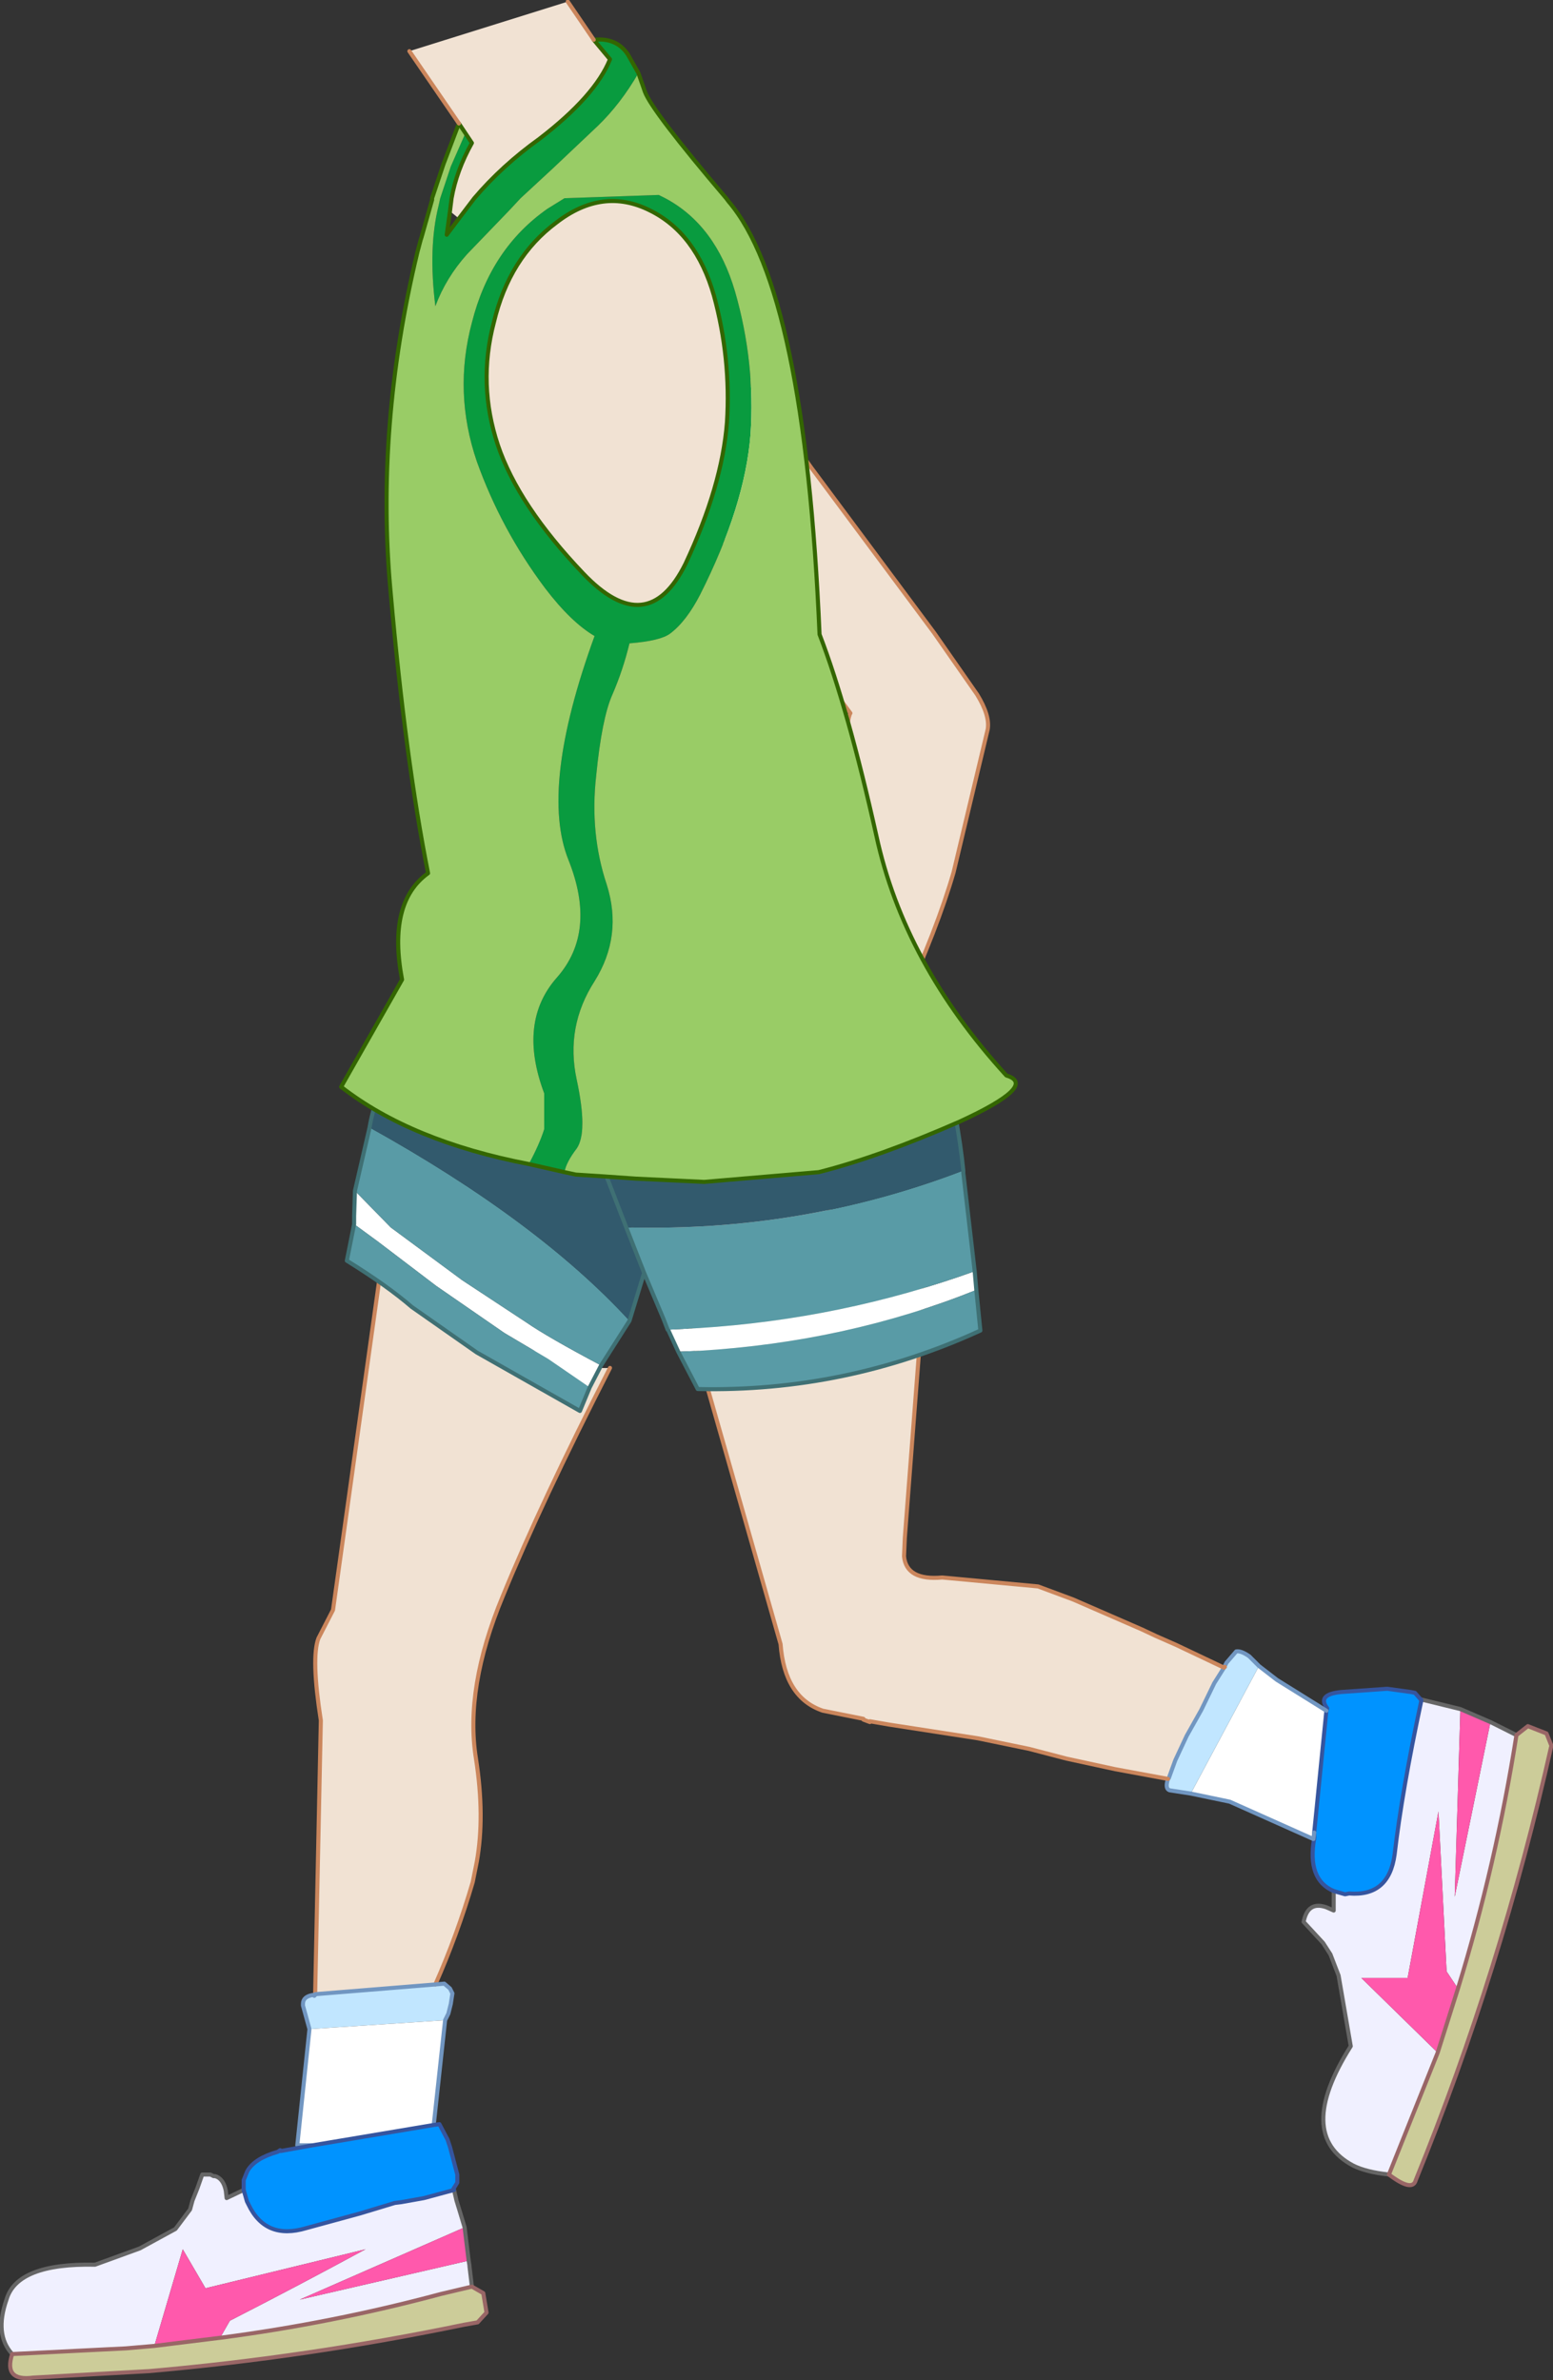
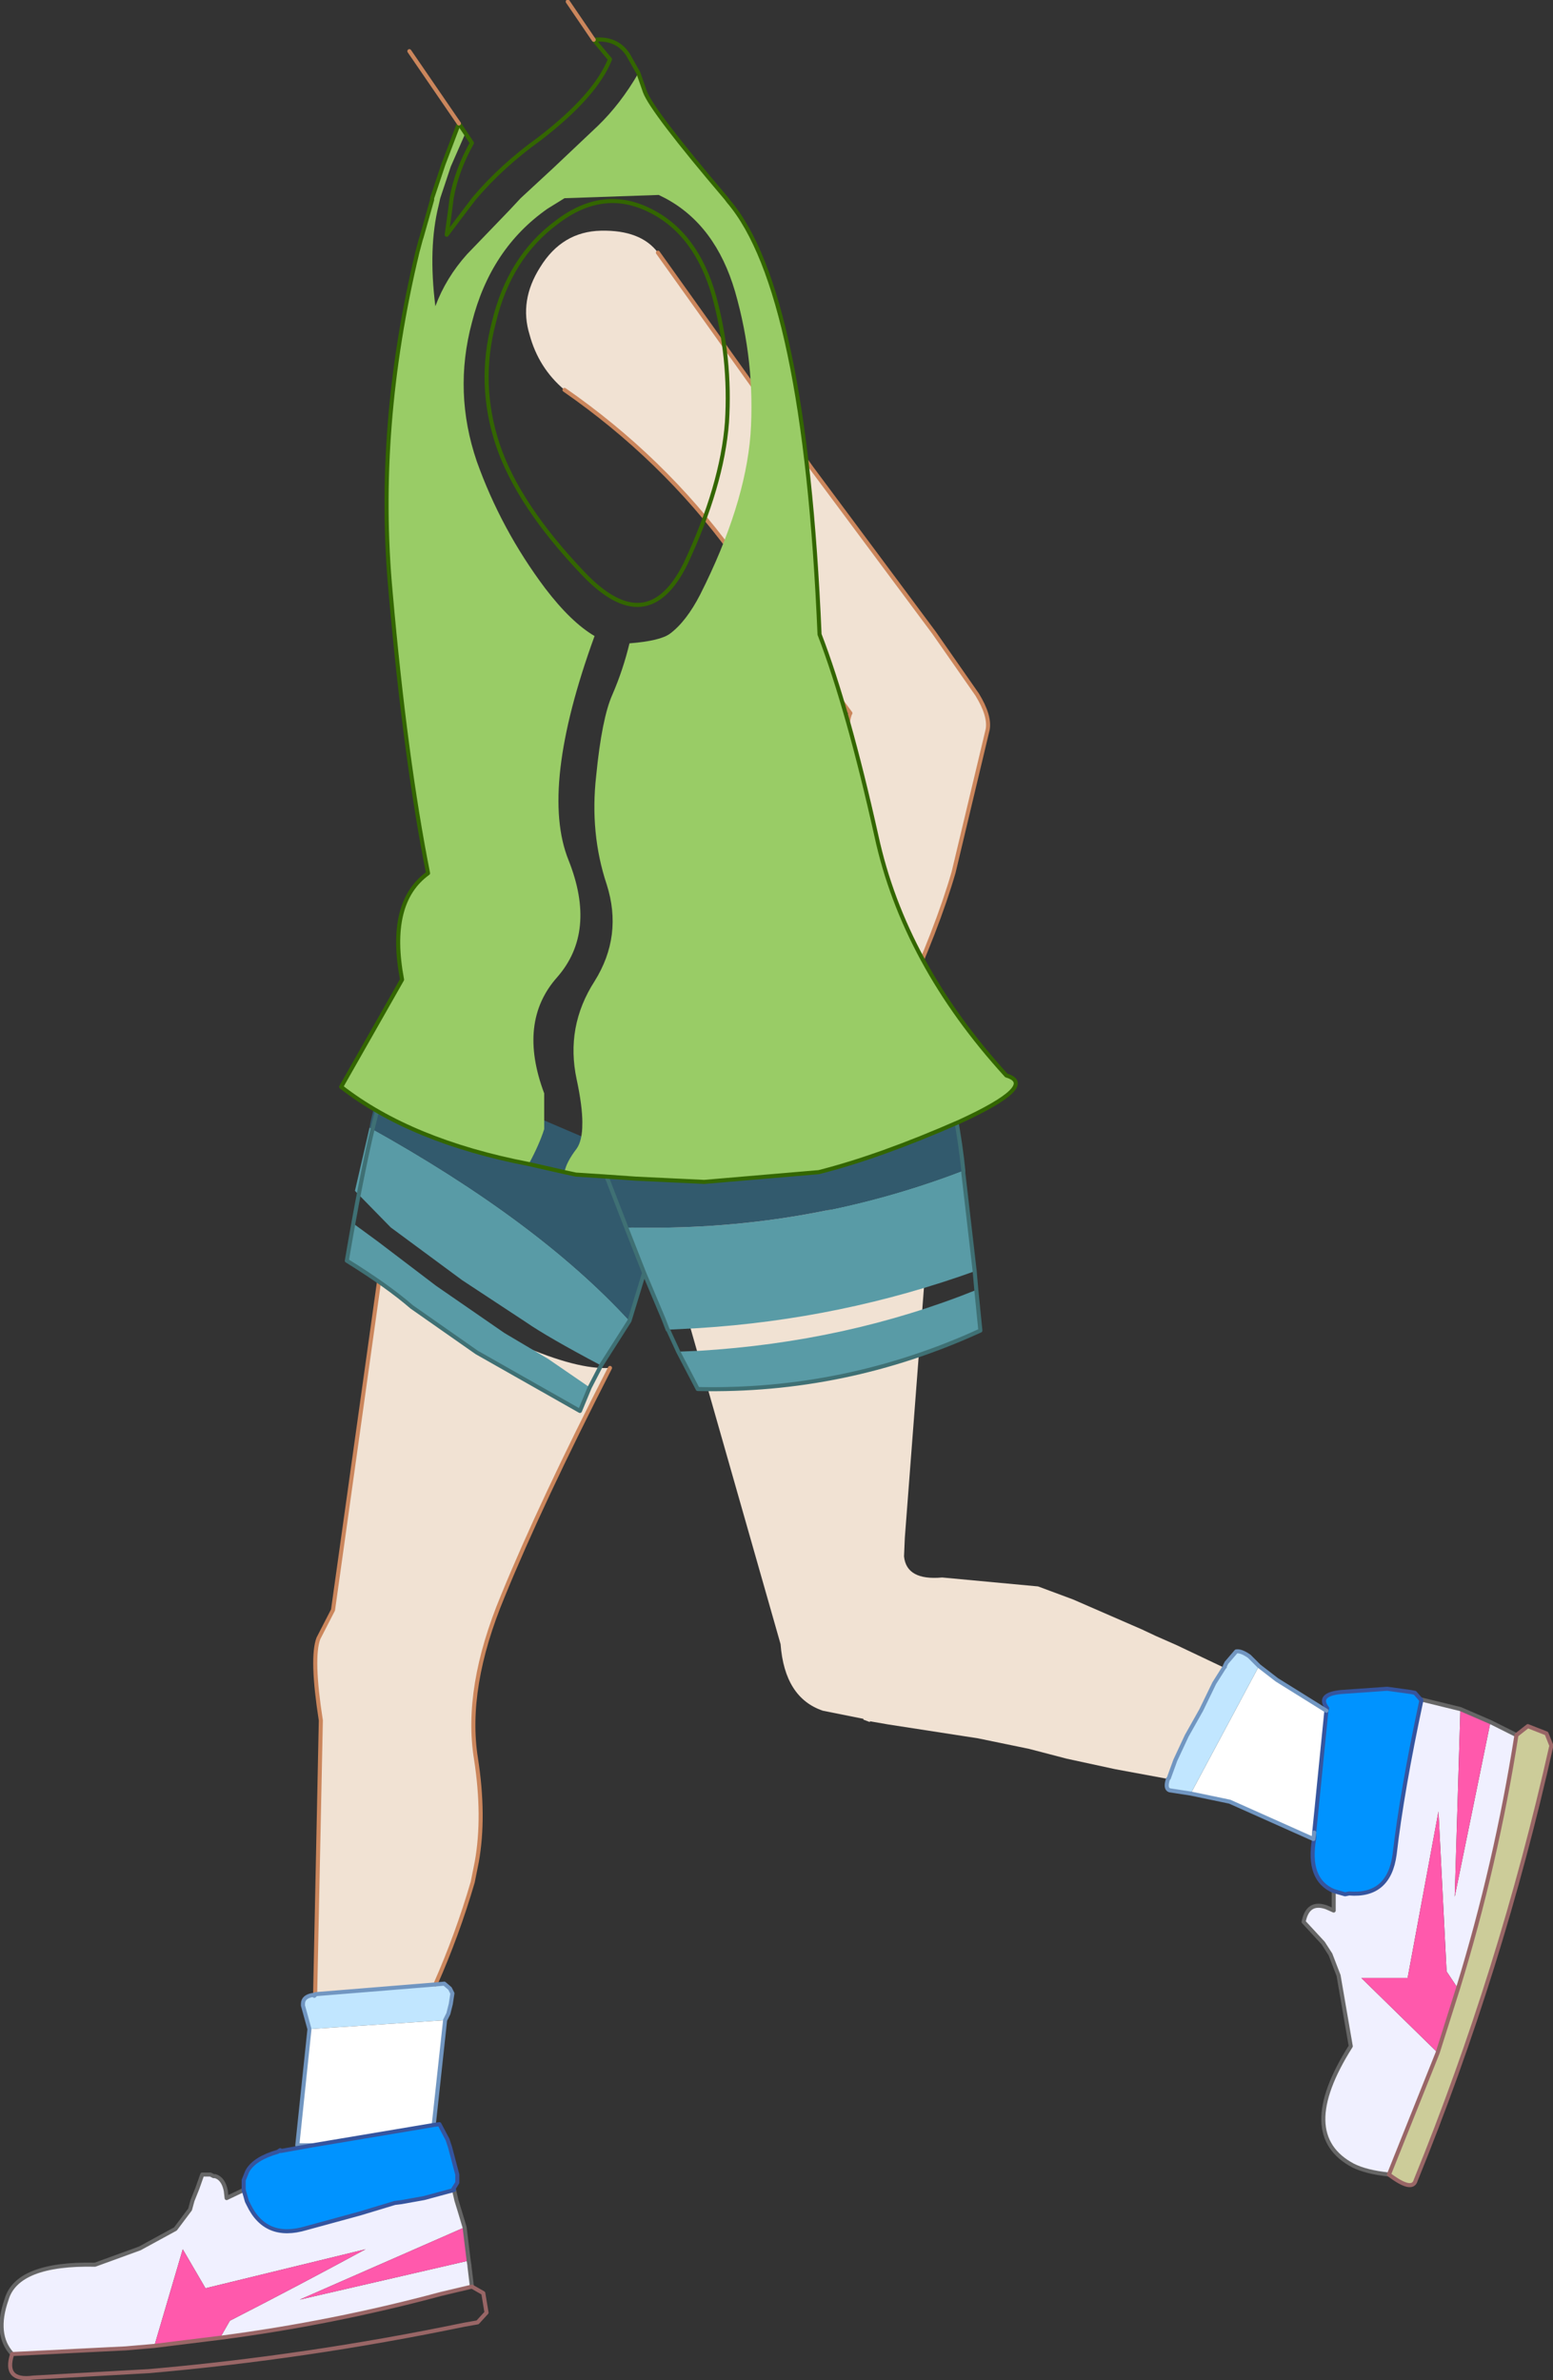
<svg xmlns="http://www.w3.org/2000/svg" height="146.5px" width="95.6px">
  <rect width="100%" height="100%" fill="#333333" stroke="none" />
  <g transform="matrix(1.0, 0.0, 0.0, 1.0, 42.0, 144.9)">
    <path d="M-1.5 -129.35 L7.95 -116.1 15.5 -105.95 18.15 -102.15 Q18.95 -100.85 18.8 -100.0 L16.7 -91.2 Q15.7 -87.75 13.55 -83.05 L9.65 -74.95 Q9.6 -70.2 7.8 -68.15 6.0 -66.05 4.65 -66.25 L1.15 -66.55 Q-0.95 -66.7 -2.1 -67.95 -3.3 -69.25 -3.2 -70.65 -3.15 -72.1 -1.9 -73.55 -6.7 -73.2 -5.9 -76.5 L-0.5 -77.05 4.7 -78.45 Q6.35 -80.5 7.65 -85.5 9.0 -90.4 9.8 -97.8 10.2 -100.9 10.35 -101.0 L3.05 -110.9 Q-1.2 -116.7 -7.25 -120.9 -8.85 -122.25 -9.4 -124.3 -10.05 -126.4 -8.75 -128.45 -7.4 -130.65 -5.0 -130.7 -2.55 -130.75 -1.5 -129.35" fill="#f1e2d3" fill-rule="evenodd" stroke="none" />
    <path d="M-7.25 -120.9 Q-1.2 -116.7 3.05 -110.9 L10.35 -101.0 Q10.2 -100.9 9.8 -97.8 9.0 -90.4 7.65 -85.5 6.35 -80.5 4.7 -78.45 L-0.5 -77.05 -5.9 -76.5 Q-6.7 -73.2 -1.9 -73.55 -3.15 -72.1 -3.2 -70.65 -3.3 -69.25 -2.1 -67.95 -0.95 -66.7 1.15 -66.55 L4.65 -66.25 Q6.0 -66.05 7.8 -68.15 9.6 -70.2 9.65 -74.95 L13.55 -83.05 Q15.7 -87.75 16.7 -91.2 L18.8 -100.0 Q18.95 -100.85 18.15 -102.15 L15.5 -105.95 7.95 -116.1 -1.5 -129.35" fill="none" stroke="#cb865c" stroke-linecap="round" stroke-linejoin="round" stroke-width="0.25" />
    <path d="M-4.45 -60.7 Q-8.7 -52.4 -11.05 -46.65 -13.4 -41.0 -12.7 -36.65 -12.15 -33.1 -12.65 -30.3 L-12.9 -29.05 Q-13.85 -25.8 -15.2 -22.75 L-22.6 -22.15 -22.25 -39.0 Q-22.85 -42.85 -22.4 -44.05 L-21.5 -45.8 -18.55 -66.85 Q-8.4 -60.45 -4.45 -60.7 M-6.85 -24.3 L-6.8 -24.25 -6.85 -24.3" fill="#f1e2d3" fill-rule="evenodd" stroke="none" />
    <path d="M-14.05 -10.1 L-13.9 -9.45 -13.7 -8.8 -13.4 -7.8 -23.55 -3.35 -13.15 -5.75 -13.1 -5.45 -13.1 -5.4 -12.95 -4.15 -14.85 -3.7 Q-21.55 -1.9 -28.45 -1.0 L-27.85 -2.05 Q-23.65 -4.2 -19.5 -6.45 L-29.35 -4.05 -30.75 -6.45 -32.5 -0.5 -34.25 -0.35 -41.25 0.0 Q-42.35 -1.2 -41.6 -3.35 -40.95 -5.6 -36.15 -5.5 L-33.4 -6.5 -31.2 -7.7 -30.3 -8.9 -30.15 -9.45 -29.85 -10.2 -29.55 -11.05 -29.2 -11.05 -29.05 -11.05 -28.85 -10.95 -28.75 -10.95 Q-28.25 -10.8 -28.1 -10.05 L-28.05 -9.6 -27.0 -10.1 -26.8 -9.4 -26.7 -9.2 Q-25.65 -7.0 -23.15 -7.75 L-19.85 -8.65 -17.7 -9.3 -17.3 -9.35 -15.9 -9.6 -14.05 -10.1" fill="#f0f0ff" fill-rule="evenodd" stroke="none" />
-     <path d="M-12.95 -4.15 L-12.25 -3.75 -12.05 -2.55 -12.6 -1.95 -13.45 -1.8 Q-23.1 0.2 -32.8 1.05 L-39.95 1.45 Q-41.8 1.7 -41.25 0.0 L-34.25 -0.35 -32.5 -0.5 -28.45 -1.0 Q-21.55 -1.9 -14.85 -3.7 L-12.95 -4.15" fill="#cccc99" fill-rule="evenodd" stroke="none" />
    <path d="M-13.4 -7.8 L-13.15 -5.75 -23.55 -3.35 -13.4 -7.8 M-28.45 -1.0 L-32.5 -0.5 -30.75 -6.45 -29.35 -4.05 -19.5 -6.45 Q-23.65 -4.2 -27.85 -2.05 L-28.45 -1.0" fill="#ff59ac" fill-rule="evenodd" stroke="none" />
    <path d="M-15.2 -22.75 L-14.65 -22.8 -14.3 -22.5 -14.15 -22.2 -14.25 -21.55 -14.4 -20.95 -14.6 -20.55 -22.95 -20.0 -23.35 -21.45 -23.35 -21.55 Q-23.35 -22.0 -22.75 -22.1 L-22.65 -22.05 -22.7 -22.1 -22.6 -22.1 -22.6 -22.15 -15.2 -22.75" fill="#c1e6ff" fill-rule="evenodd" stroke="none" />
    <path d="M-15.3 -14.1 L-14.95 -14.15 -14.45 -13.2 -14.3 -12.75 -13.85 -11.05 -13.85 -10.55 -14.1 -10.15 -14.05 -10.1 -15.9 -9.6 -17.3 -9.35 -17.7 -9.3 -19.85 -8.65 -23.15 -7.75 Q-25.65 -7.0 -26.7 -9.2 L-26.8 -9.4 -27.0 -10.1 -27.0 -10.7 -26.8 -11.2 -26.75 -11.3 Q-26.3 -12.05 -24.9 -12.45 L-24.75 -12.55 -24.75 -12.5 -24.7 -12.5 -22.75 -12.85 -15.3 -14.1" fill="#0093ff" fill-rule="evenodd" stroke="none" />
    <path d="M-14.6 -20.55 L-15.3 -14.1 -22.75 -12.85 -23.7 -12.85 -22.95 -20.0 -14.6 -20.55" fill="#ffffff" fill-rule="evenodd" stroke="none" />
    <path d="M-4.45 -60.7 Q-8.7 -52.4 -11.05 -46.65 -13.4 -41.0 -12.7 -36.65 -12.15 -33.1 -12.65 -30.3 L-12.9 -29.05 Q-13.85 -25.8 -15.2 -22.75 M-22.6 -22.15 L-22.25 -39.0 Q-22.85 -42.85 -22.4 -44.05 L-21.5 -45.8 -18.55 -66.85" fill="none" stroke="#cb865c" stroke-linecap="round" stroke-linejoin="round" stroke-width="0.25" />
    <path d="M-14.05 -10.1 L-13.9 -9.45 -13.7 -8.8 -13.4 -7.8 -13.15 -5.75 -13.1 -5.45 -13.1 -5.4 -12.95 -4.15 M-41.25 0.0 Q-42.35 -1.2 -41.6 -3.35 -40.95 -5.6 -36.15 -5.5 L-33.4 -6.5 -31.2 -7.7 -30.3 -8.9 -30.15 -9.45 -29.85 -10.2 -29.55 -11.05 -29.2 -11.05 -29.05 -11.05 -28.85 -10.95 -28.75 -10.95 Q-28.25 -10.8 -28.1 -10.05 L-28.05 -9.6 -27.0 -10.1" fill="none" stroke="#666666" stroke-linecap="round" stroke-linejoin="round" stroke-width="0.25" />
    <path d="M-12.95 -4.15 L-12.25 -3.75 -12.05 -2.55 -12.6 -1.95 -13.45 -1.8 Q-23.1 0.2 -32.8 1.05 L-39.95 1.45 Q-41.8 1.7 -41.25 0.0 L-34.25 -0.35 -32.5 -0.5 -28.45 -1.0 Q-21.55 -1.9 -14.85 -3.7 L-12.95 -4.15" fill="none" stroke="#996666" stroke-linecap="round" stroke-linejoin="round" stroke-width="0.25" />
    <path d="M-15.2 -22.75 L-14.65 -22.8 -14.3 -22.5 -14.15 -22.2 -14.25 -21.55 -14.4 -20.95 -14.6 -20.55 -15.3 -14.1 M-22.75 -12.85 L-23.7 -12.85 -22.95 -20.0 -23.35 -21.45 -23.35 -21.55 Q-23.35 -22.0 -22.75 -22.1 L-22.65 -22.05 -22.7 -22.1 -22.6 -22.1 -22.6 -22.15 -15.2 -22.75" fill="none" stroke="#7196c1" stroke-linecap="round" stroke-linejoin="round" stroke-width="0.25" />
    <path d="M-15.3 -14.1 L-14.95 -14.15 -14.45 -13.2 -14.3 -12.75 -13.85 -11.05 -13.85 -10.55 -14.1 -10.15 -14.05 -10.1 -15.9 -9.6 -17.3 -9.35 -17.7 -9.3 -19.85 -8.65 -23.15 -7.75 Q-25.65 -7.0 -26.7 -9.2 L-26.8 -9.4 -27.0 -10.1 -27.0 -10.7 -26.8 -11.2 -26.75 -11.3 Q-26.3 -12.05 -24.9 -12.45 L-24.75 -12.55 -24.75 -12.5 -24.7 -12.5 -22.75 -12.85 -15.3 -14.1" fill="none" stroke="#35559f" stroke-linecap="round" stroke-linejoin="round" stroke-width="0.25" />
    <path d="M45.45 -40.3 L47.9 -39.7 47.55 -28.15 49.75 -38.9 51.35 -38.1 Q50.1 -30.15 47.75 -22.5 L47.05 -23.55 46.55 -33.4 44.65 -23.15 41.8 -23.15 46.5 -18.55 43.5 -11.05 Q42.1 -11.2 41.3 -11.6 37.7 -13.5 41.15 -18.95 L40.4 -23.3 39.9 -24.6 39.45 -25.3 38.25 -26.6 Q38.5 -27.9 39.65 -27.5 L40.1 -27.3 40.1 -28.5 40.8 -28.3 41.05 -28.35 Q43.5 -28.15 43.85 -30.75 44.3 -34.65 45.5 -40.25 L45.45 -40.3" fill="#f0f0ff" fill-rule="evenodd" stroke="none" />
    <path d="M51.35 -38.1 L52.05 -38.65 53.2 -38.2 53.5 -37.45 Q50.4 -23.6 45.15 -10.7 44.95 -9.95 43.5 -11.05 L46.5 -18.55 47.75 -22.5 Q50.1 -30.15 51.35 -38.1" fill="#cccc99" fill-rule="evenodd" stroke="none" />
    <path d="M39.65 -39.6 L39.7 -39.75 Q39.05 -40.6 40.55 -40.75 L43.4 -40.95 44.85 -40.75 45.1 -40.7 45.45 -40.3 45.5 -40.25 Q44.3 -34.65 43.85 -30.75 43.5 -28.15 41.05 -28.35 L40.8 -28.3 40.1 -28.5 Q38.45 -29.2 38.9 -31.75 L38.9 -32.1 39.65 -39.6" fill="#0093ff" fill-rule="evenodd" stroke="none" />
    <path d="M38.9 -32.1 L38.85 -31.7 33.7 -34.0 31.3 -34.5 35.5 -42.35 36.6 -41.5 39.65 -39.6 38.9 -32.1" fill="#ffffff" fill-rule="evenodd" stroke="none" />
    <path d="M47.9 -39.7 L49.75 -38.9 47.55 -28.15 47.9 -39.7 M46.5 -18.55 L41.8 -23.15 44.65 -23.15 46.55 -33.4 47.05 -23.55 47.75 -22.5 46.5 -18.55" fill="#ff59ac" fill-rule="evenodd" stroke="none" />
    <path d="M29.9 -35.4 L26.65 -36.0 23.65 -36.65 21.35 -37.25 18.2 -37.9 12.7 -38.75 11.55 -38.95 11.55 -38.9 11.15 -39.05 11.15 -39.1 8.65 -39.6 Q6.3 -40.4 6.05 -43.7 L-0.05 -65.1 14.95 -66.6 13.7 -50.25 13.65 -49.1 Q13.8 -47.6 16.0 -47.8 L21.9 -47.25 24.05 -46.45 28.3 -44.6 29.15 -44.2 30.4 -43.65 33.35 -42.25 32.75 -41.3 31.95 -39.65 31.05 -38.05 30.35 -36.55 29.95 -35.45 29.9 -35.4" fill="#f1e2d3" fill-rule="evenodd" stroke="none" />
    <path d="M31.3 -34.5 L30.0 -34.7 Q29.7 -34.8 29.9 -35.4 L29.95 -35.45 30.35 -36.55 31.05 -38.05 31.95 -39.65 32.75 -41.3 33.35 -42.25 33.4 -42.3 33.4 -42.35 33.5 -42.55 34.1 -43.25 Q34.4 -43.3 34.9 -42.95 L35.5 -42.35 31.3 -34.5" fill="#c1e6ff" fill-rule="evenodd" stroke="none" />
    <path d="M45.45 -40.3 L47.9 -39.7 49.75 -38.9 51.35 -38.1 M43.5 -11.05 Q42.1 -11.2 41.3 -11.6 37.7 -13.5 41.15 -18.95 L40.4 -23.3 39.9 -24.6 39.45 -25.3 38.25 -26.6 Q38.5 -27.9 39.65 -27.5 L40.1 -27.3 40.1 -28.5" fill="none" stroke="#666666" stroke-linecap="round" stroke-linejoin="round" stroke-width="0.25" />
    <path d="M51.35 -38.1 L52.05 -38.65 53.2 -38.2 53.5 -37.45 Q50.4 -23.6 45.15 -10.7 44.95 -9.95 43.5 -11.05 L46.5 -18.55 47.75 -22.5 Q50.1 -30.15 51.35 -38.1" fill="none" stroke="#996666" stroke-linecap="round" stroke-linejoin="round" stroke-width="0.25" />
    <path d="M39.65 -39.6 L39.7 -39.75 Q39.05 -40.6 40.55 -40.75 L43.4 -40.95 44.85 -40.75 45.1 -40.7 45.45 -40.3 45.5 -40.25 Q44.3 -34.65 43.85 -30.75 43.5 -28.15 41.05 -28.35 L40.8 -28.3 40.1 -28.5 Q38.45 -29.2 38.9 -31.75 L38.9 -32.1 39.65 -39.6" fill="none" stroke="#35559f" stroke-linecap="round" stroke-linejoin="round" stroke-width="0.25" />
    <path d="M38.9 -32.1 L38.85 -31.7 33.7 -34.0 31.3 -34.5 30.0 -34.7 Q29.7 -34.8 29.9 -35.4 M33.4 -42.3 L33.4 -42.35 33.5 -42.55 34.1 -43.25 Q34.4 -43.3 34.9 -42.95 L35.5 -42.35 36.6 -41.5 39.65 -39.6 M33.35 -42.25 L32.75 -41.3 31.95 -39.65 31.05 -38.05 30.35 -36.55 29.95 -35.45" fill="none" stroke="#7196c1" stroke-linecap="round" stroke-linejoin="round" stroke-width="0.25" />
-     <path d="M29.9 -35.4 L26.65 -36.0 23.65 -36.65 21.35 -37.25 18.2 -37.9 12.7 -38.75 11.55 -38.95 M11.55 -38.9 L11.15 -39.05 M11.15 -39.1 L8.65 -39.6 Q6.3 -40.4 6.05 -43.7 L-0.05 -65.1 M14.95 -66.6 L13.7 -50.25 13.65 -49.1 Q13.8 -47.6 16.0 -47.8 L21.9 -47.25 24.05 -46.45 28.3 -44.6 29.15 -44.2 30.4 -43.65 33.35 -42.25 33.4 -42.3" fill="none" stroke="#cb865c" stroke-linecap="round" stroke-linejoin="round" stroke-width="0.25" />
-     <path d="M18.0 -66.65 L18.1 -65.5 Q10.15 -62.3 1.0 -61.75 L-0.25 -61.7 -0.85 -63.0 -0.9 -63.0 -0.9 -63.05 1.0 -63.15 Q9.8 -63.7 18.0 -66.65 M-5.0 -60.85 L-5.7 -59.5 -8.25 -61.25 -10.95 -62.85 -15.15 -65.75 -18.7 -68.45 -20.2 -69.55 -20.2 -70.05 -20.15 -71.6 -17.95 -69.35 -13.55 -66.1 -9.6 -63.5 Q-8.3 -62.6 -5.0 -60.85" fill="#ffffff" fill-rule="evenodd" stroke="none" />
    <path d="M17.3 -72.85 L17.3 -72.7 18.0 -66.65 Q9.8 -63.7 1.0 -63.15 L-0.9 -63.05 -1.15 -63.7 -2.35 -66.55 -3.45 -69.35 Q7.4 -69.05 17.3 -72.85 M18.1 -65.5 L18.35 -63.0 Q10.05 -59.2 0.95 -59.4 L-0.25 -61.7 1.0 -61.75 Q10.15 -62.3 18.1 -65.5 M-3.25 -63.6 L-5.0 -60.85 Q-8.3 -62.6 -9.6 -63.5 L-13.55 -66.1 -17.95 -69.35 -20.15 -71.6 -19.25 -75.5 Q-8.9 -69.75 -3.25 -63.6 M-5.7 -59.5 L-6.3 -58.05 -12.65 -61.65 -16.65 -64.45 Q-18.15 -65.75 -20.65 -67.3 L-20.2 -69.55 -18.7 -68.45 -15.15 -65.75 -10.95 -62.85 -8.25 -61.25 -5.7 -59.5" fill="#599ba6" fill-rule="evenodd" stroke="none" />
    <path d="M-2.35 -66.55 L-3.25 -63.6 Q-8.9 -69.75 -19.25 -75.5 -18.95 -77.35 -17.65 -79.85 L-5.5 -74.65 15.95 -80.25 Q17.0 -75.9 17.3 -72.85 7.4 -69.05 -3.45 -69.35 L-5.5 -74.65 -3.45 -69.35 -2.35 -66.55" fill="#325a6d" fill-rule="evenodd" stroke="none" />
-     <path d="M17.3 -72.85 L17.3 -72.7 18.0 -66.65 18.1 -65.5 18.35 -63.0 Q10.05 -59.2 0.95 -59.4 L-0.25 -61.7 -0.85 -63.0 M-0.9 -63.05 L-1.15 -63.7 -2.35 -66.55 -3.25 -63.6 -5.0 -60.85 -5.7 -59.5 -6.3 -58.05 -12.65 -61.65 -16.65 -64.45 Q-18.15 -65.75 -20.65 -67.3 L-20.2 -69.55 -20.2 -70.05 -20.15 -71.6 -19.25 -75.5 Q-18.95 -77.35 -17.65 -79.85 M-5.5 -74.65 L15.95 -80.25 Q17.0 -75.9 17.3 -72.85 M-3.45 -69.35 L-5.5 -74.65 M-3.45 -69.35 L-2.35 -66.55" fill="none" stroke="#3f7074" stroke-linecap="round" stroke-linejoin="round" stroke-width="0.25" />
-     <path d="M-13.35 -136.7 L-13.75 -137.3 -16.8 -141.75 -7.05 -144.8 -5.45 -142.45 -4.45 -141.25 Q-5.35 -139.0 -8.8 -136.35 -11.1 -134.7 -12.8 -132.7 L-13.75 -131.45 -14.3 -131.9 -14.2 -132.7 Q-13.9 -134.4 -12.95 -136.1 L-13.35 -136.7 M1.95 -126.7 Q3.0 -122.85 2.75 -118.9 2.45 -115.0 0.2 -110.2 -2.15 -105.45 -6.1 -109.6 -10.1 -113.8 -11.35 -117.5 -12.6 -121.25 -11.6 -125.05 -10.65 -129.05 -7.75 -131.2 -4.9 -133.4 -2.0 -131.95 0.85 -130.55 1.95 -126.7" fill="#f1e2d3" fill-rule="evenodd" stroke="none" />
-     <path d="M-2.7 -140.4 Q-3.8 -138.5 -5.2 -137.15 L-7.95 -134.55 -9.95 -132.7 -10.65 -131.95 -13.25 -129.25 Q-14.55 -127.8 -15.2 -126.05 -15.65 -129.65 -15.0 -132.25 L-14.9 -132.7 -14.25 -134.65 -13.35 -136.7 -12.95 -136.1 Q-13.9 -134.4 -14.2 -132.7 L-14.3 -131.9 -14.5 -130.45 -13.75 -131.45 -12.8 -132.7 Q-11.1 -134.7 -8.8 -136.35 -5.35 -139.0 -4.45 -141.25 L-5.45 -142.45 Q-4.05 -142.6 -3.35 -141.55 L-2.7 -140.4 M-9.45 -73.25 Q-8.8 -74.45 -8.5 -75.4 L-8.5 -77.6 Q-10.15 -82.0 -7.7 -84.75 -5.25 -87.55 -7.0 -91.95 -8.8 -96.4 -5.4 -105.75 -6.85 -106.6 -8.45 -108.7 -11.15 -112.3 -12.65 -116.5 -14.1 -120.75 -12.95 -125.05 -11.8 -129.6 -8.3 -132.05 L-7.25 -132.7 -1.45 -132.9 -1.05 -132.7 Q2.05 -131.05 3.25 -126.95 4.5 -122.6 4.2 -118.15 3.85 -113.75 1.1 -108.3 0.25 -106.65 -0.75 -105.9 -1.35 -105.45 -3.25 -105.3 -3.65 -103.65 -4.3 -102.15 -4.95 -100.7 -5.3 -97.15 -5.7 -93.6 -4.65 -90.45 -3.65 -87.3 -5.4 -84.5 -7.2 -81.7 -6.5 -78.45 -5.8 -75.2 -6.5 -74.2 -7.15 -73.35 -7.25 -72.75 L-9.45 -73.25 M1.95 -126.7 Q0.85 -130.55 -2.0 -131.95 -4.9 -133.4 -7.75 -131.2 -10.65 -129.05 -11.6 -125.05 -12.6 -121.25 -11.35 -117.5 -10.1 -113.8 -6.1 -109.6 -2.15 -105.45 0.2 -110.2 2.45 -115.0 2.75 -118.9 3.0 -122.85 1.95 -126.7" fill="#099b3f" fill-rule="evenodd" stroke="none" />
+     <path d="M17.3 -72.85 L17.3 -72.7 18.0 -66.65 18.1 -65.5 18.35 -63.0 Q10.05 -59.2 0.95 -59.4 L-0.25 -61.7 -0.85 -63.0 M-0.9 -63.05 L-1.15 -63.7 -2.35 -66.55 -3.25 -63.6 -5.0 -60.85 -5.7 -59.5 -6.3 -58.05 -12.65 -61.65 -16.65 -64.45 Q-18.15 -65.75 -20.65 -67.3 Q-18.95 -77.35 -17.65 -79.85 M-5.5 -74.65 L15.95 -80.25 Q17.0 -75.9 17.3 -72.85 M-3.45 -69.35 L-5.5 -74.65 M-3.45 -69.35 L-2.35 -66.55" fill="none" stroke="#3f7074" stroke-linecap="round" stroke-linejoin="round" stroke-width="0.25" />
    <path d="M-2.7 -140.4 L-2.3 -139.25 Q-1.85 -138.05 2.7 -132.7 L2.85 -132.5 Q7.55 -127.0 8.45 -105.85 10.2 -101.3 11.95 -93.45 13.65 -85.6 19.95 -78.7 21.95 -78.1 17.05 -75.85 12.15 -73.7 8.4 -72.75 L1.35 -72.15 -2.85 -72.35 -5.0 -72.5 -6.55 -72.6 -7.25 -72.75 Q-7.15 -73.35 -6.5 -74.2 -5.8 -75.2 -6.5 -78.45 -7.2 -81.7 -5.4 -84.5 -3.65 -87.3 -4.65 -90.45 -5.7 -93.6 -5.3 -97.15 -4.95 -100.7 -4.3 -102.15 -3.65 -103.65 -3.25 -105.3 -1.35 -105.45 -0.75 -105.9 0.25 -106.65 1.1 -108.3 3.85 -113.75 4.2 -118.15 4.5 -122.6 3.25 -126.95 2.05 -131.05 -1.05 -132.7 L-1.45 -132.9 -7.25 -132.7 -8.3 -132.05 Q-11.8 -129.6 -12.95 -125.05 -14.1 -120.75 -12.65 -116.5 -11.15 -112.3 -8.45 -108.7 -6.85 -106.6 -5.4 -105.75 -8.8 -96.4 -7.0 -91.95 -5.25 -87.55 -7.7 -84.75 -10.15 -82.0 -8.5 -77.6 L-8.5 -75.4 Q-8.8 -74.45 -9.45 -73.25 -16.7 -74.65 -21.0 -78.0 L-17.25 -84.6 Q-18.15 -89.35 -15.65 -91.15 -17.05 -98.2 -17.95 -108.4 -18.9 -118.6 -16.3 -129.4 L-16.1 -130.15 -16.05 -130.3 -15.4 -132.6 -15.4 -132.7 -14.7 -134.8 -13.75 -137.3 -13.35 -136.7 -14.25 -134.65 -14.9 -132.7 -15.0 -132.25 Q-15.65 -129.65 -15.2 -126.05 -14.55 -127.8 -13.25 -129.25 L-10.65 -131.95 -9.95 -132.7 -7.95 -134.55 -5.2 -137.15 Q-3.8 -138.5 -2.7 -140.4" fill="#99cc66" fill-rule="evenodd" stroke="none" />
    <path d="M-7.25 -72.75 L-6.55 -72.6 -5.0 -72.5 -2.85 -72.35 1.35 -72.15 8.4 -72.75 Q12.15 -73.7 17.05 -75.85 21.95 -78.1 19.95 -78.7 13.65 -85.6 11.95 -93.45 10.2 -101.3 8.45 -105.85 7.55 -127.0 2.85 -132.5 L2.7 -132.7 Q-1.85 -138.05 -2.3 -139.25 L-2.7 -140.4 -3.35 -141.55 Q-4.05 -142.6 -5.45 -142.45 L-4.45 -141.25 Q-5.35 -139.0 -8.8 -136.35 -11.1 -134.7 -12.8 -132.7 L-13.75 -131.45 -14.5 -130.45 -14.3 -131.9 -14.2 -132.7 Q-13.9 -134.4 -12.95 -136.1 L-13.35 -136.7 -13.75 -137.3 -14.7 -134.8 -15.4 -132.7 -15.4 -132.6 -16.05 -130.3 -16.1 -130.15 -16.3 -129.4 Q-18.9 -118.6 -17.95 -108.4 -17.05 -98.2 -15.65 -91.15 -18.15 -89.35 -17.25 -84.6 L-21.0 -78.0 Q-16.7 -74.65 -9.45 -73.25 L-7.25 -72.75 M1.95 -126.7 Q0.85 -130.55 -2.0 -131.95 -4.9 -133.4 -7.75 -131.2 -10.65 -129.05 -11.6 -125.05 -12.6 -121.25 -11.35 -117.5 -10.1 -113.8 -6.1 -109.6 -2.15 -105.45 0.2 -110.2 2.45 -115.0 2.75 -118.9 3.0 -122.85 1.95 -126.7" fill="none" stroke="#336600" stroke-linecap="round" stroke-linejoin="round" stroke-width="0.25" />
    <path d="M-7.05 -144.8 L-5.45 -142.45 M-13.75 -137.3 L-16.8 -141.75" fill="none" stroke="#cb865c" stroke-linecap="round" stroke-linejoin="round" stroke-width="0.25" />
  </g>
</svg>